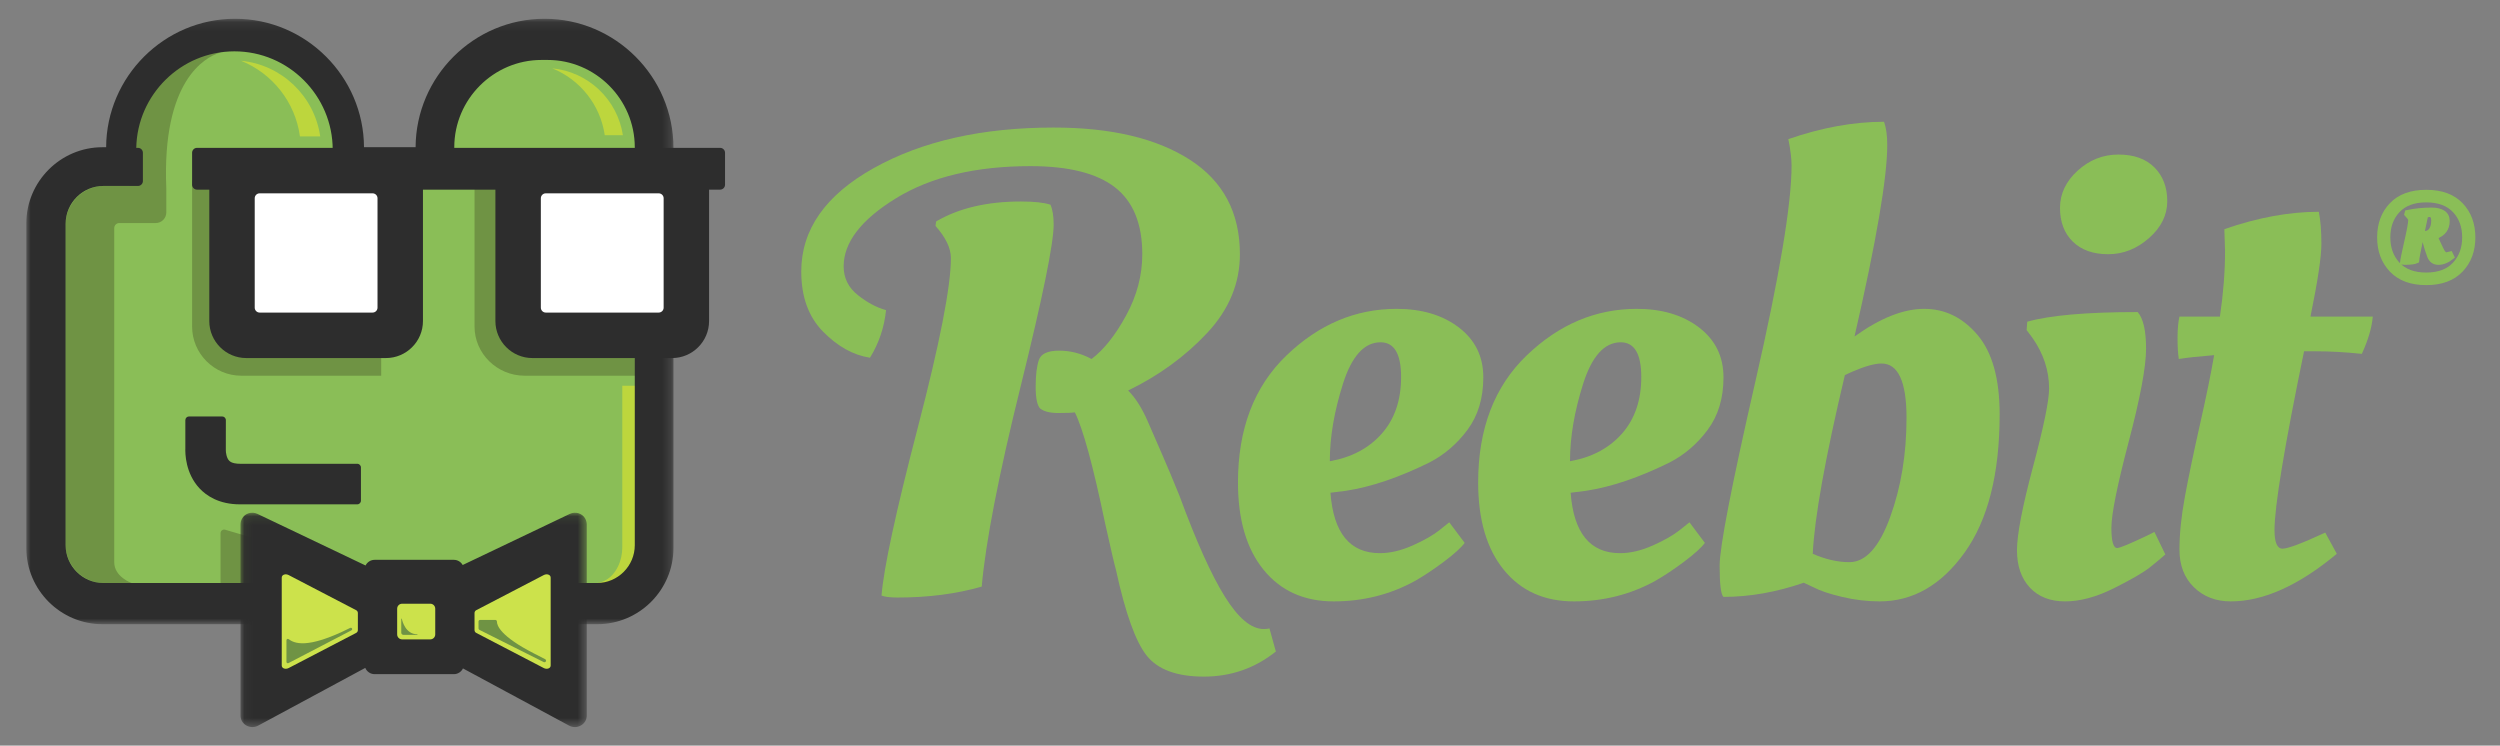
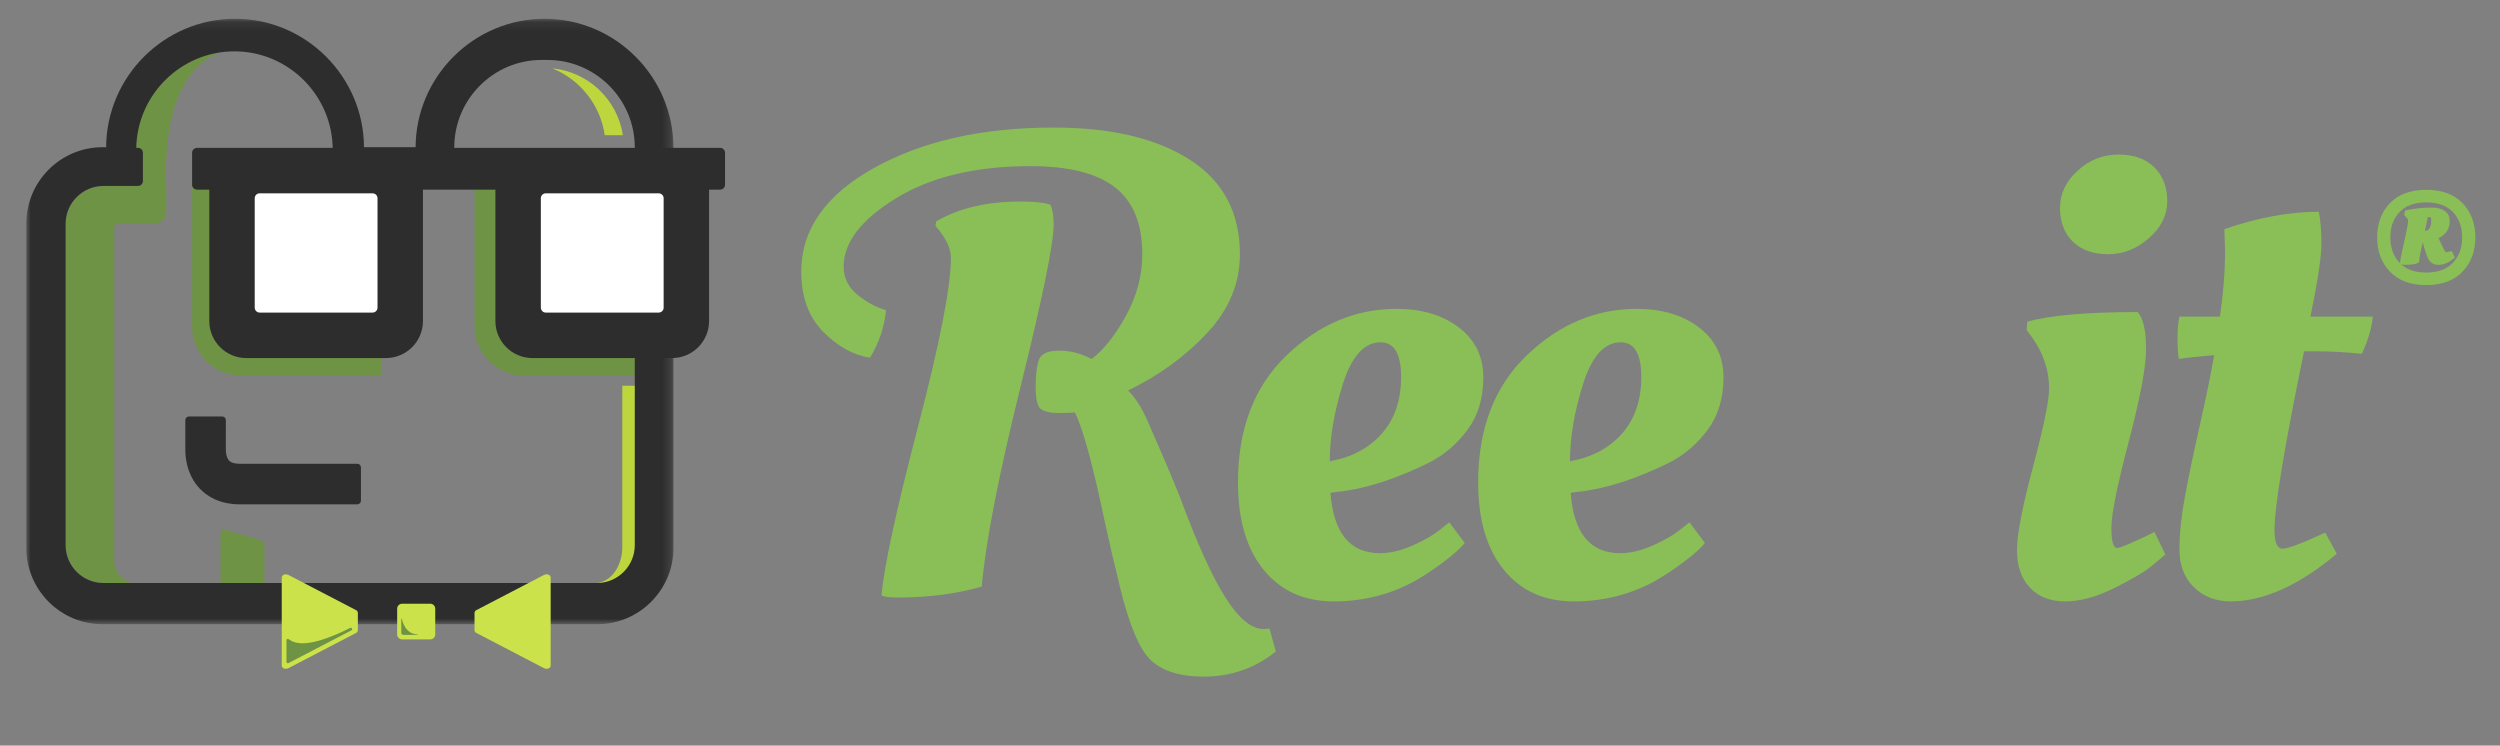
<svg xmlns="http://www.w3.org/2000/svg" xmlns:xlink="http://www.w3.org/1999/xlink" width="285px" height="85px" viewBox="0 0 285 85" version="1.1">
  <rect x="0" y="0" width="285" height="85" fill="#808080" stroke="none" />
  <title>Logo Reebit Registered@2x</title>
  <desc>Created with Sketch.</desc>
  <defs>
    <polygon id="path-1" points="5.5995986e-05 0.114 73.775 0.114 73.775 69.132 5.5995986e-05 69.132" />
-     <polygon id="path-3" points="0.057 0.089 39.534 0.089 39.534 24.524 0.057 24.524" />
  </defs>
  <g id="Logo-Reebit-Registered" stroke="none" stroke-width="1" fill="none" fill-rule="evenodd">
    <g id="Group-59" transform="translate(3, 2)">
-       <path d="M60.183,3.84 L59.47,3.84 C53.816,3.84 48.442,8.472 48.442,14.133 L48.442,18.692 C48.442,18.852 48.312,18.982 48.152,18.982 L35.712,18.982 C35.552,18.982 35.423,18.852 35.423,18.692 L35.423,14.418 C35.423,8.042 29.649,2.826 23.281,2.826 C16.912,2.826 11.702,8.042 11.702,14.418 L11.702,18.402 C11.702,18.562 11.572,18.692 11.412,18.692 L7.833,18.692 C5.384,18.692 3.38,20.698 3.38,23.15 L3.38,61.033 C3.38,63.485 5.384,65.491 7.833,65.491 L66.011,65.491 C68.461,65.491 70.465,63.485 70.465,61.033 L70.465,25.134 L70.465,23.15 L70.465,14.133 C70.465,8.472 65.838,3.84 60.183,3.84" id="Fill-1" fill="#8ABE57" />
      <path d="M22.38,3.368 C22.32,3.065 22.032,2.864 21.727,2.912 L15.933,3.825 C15.753,3.853 15.597,3.966 15.512,4.128 L12.48,9.962 C12.441,10.037 12.419,10.12 12.415,10.205 L12.083,18.646 C12.071,18.955 11.818,19.199 11.509,19.199 L10.023,19.199 L10.021,19.199 L8.877,19.199 C6.458,19.199 4.48,21.18 4.48,23.601 L4.48,60.066 C4.48,62.486 6.458,64.467 8.877,64.467 L10.023,64.467 L12.017,64.467 C12.017,64.467 10.023,63.785 10.023,62.087 L10.023,24.002 C10.023,23.684 10.281,23.427 10.598,23.427 L11.911,23.427 L14.753,23.427 C15.419,23.427 15.959,22.886 15.959,22.219 L15.959,19.488 C15.438,7.158 20.395,4.547 21.998,4.026 C22.274,3.937 22.437,3.653 22.38,3.368" id="Fill-3" fill="#6F9344" />
      <path d="M40.457,19.254 L40.457,40.83 L24.499,40.83 C21.419,40.83 18.899,38.307 18.899,35.223 L18.899,18.569 L39.773,18.569 C40.151,18.569 40.457,18.876 40.457,19.254" id="Fill-5" fill="#6F9344" />
      <path d="M69.715,18.569 L69.715,40.83 L56.804,40.83 C53.665,40.83 51.096,38.307 51.096,35.223 L51.096,18.569 L69.715,18.569 Z" id="Fill-7" fill="#6F9344" />
      <path d="M26.841,66.539 L22.666,67.768 C22.404,67.845 22.142,67.649 22.142,67.375 L22.142,58.781 C22.142,58.508 22.404,58.311 22.666,58.388 L26.841,59.618 C27.015,59.669 27.135,59.829 27.135,60.01 L27.135,66.146 C27.135,66.328 27.015,66.488 26.841,66.539" id="Fill-9" fill="#6F9344" />
-       <path d="M33.505,13.552 C32.847,8.968 29.123,5.375 24.478,4.927 C28.036,6.362 30.661,9.624 31.193,13.552 L33.505,13.552 Z" id="Fill-11" fill="#BDD63D" />
      <path d="M65.942,13.412 L68.01,13.412 C67.388,9.356 64.076,6.187 59.954,5.79 C63.108,7.061 65.44,9.94 65.942,13.412" id="Fill-13" fill="#BDD63D" />
      <path d="M72.002,41.972 L67.942,41.972 L67.942,60.386 C67.942,61.151 67.782,61.912 67.443,62.598 C67.037,63.421 66.316,64.289 65.057,64.464 C62.541,64.814 67.755,65.164 67.755,65.164 L68.677,64.047 L69.972,61.536 L72.002,41.972 Z" id="Fill-15" fill="#BDD63D" />
      <g id="Group-19" transform="translate(0, 0.026)">
        <mask id="mask-2" fill="white">
          <use xlink:href="#path-1" />
        </mask>
        <g id="Clip-18" />
        <path d="M69.365,23.485 L69.365,25.404 L69.365,60.125 C69.365,62.497 67.427,64.437 65.057,64.437 L8.787,64.437 C6.418,64.437 4.48,62.497 4.48,60.125 L4.48,23.485 C4.48,21.113 6.418,19.173 8.787,19.173 L12.249,19.173 L12.73,19.173 C13.038,19.173 13.29,18.92 13.29,18.612 L13.29,15.389 C13.29,15.081 13.038,14.828 12.73,14.828 L12.534,14.828 C12.648,8.759 17.639,3.827 23.728,3.827 C29.888,3.827 34.928,8.872 34.928,15.039 L34.928,19.173 C34.928,19.327 35.053,19.453 35.208,19.453 L48.507,19.453 C48.661,19.453 48.787,19.327 48.787,19.173 L48.787,14.764 C48.787,9.288 53.262,4.808 58.731,4.808 L59.421,4.808 C64.89,4.808 69.365,9.288 69.365,14.764 L69.365,23.485 Z M59.076,0.114 L59.076,0.114 C51.015,0.114 44.416,6.697 44.378,14.758 L38.496,14.758 C38.458,6.697 31.859,0.114 23.798,0.114 L23.798,0.114 C15.737,0.114 9.138,6.697 9.1,14.758 L8.673,14.758 C3.903,14.758 5.5995986e-05,18.665 5.5995986e-05,23.441 L5.5995986e-05,60.449 C5.5995986e-05,65.225 3.903,69.132 8.673,69.132 L65.101,69.132 C69.872,69.132 73.775,65.225 73.775,60.449 L73.775,29.823 L73.775,23.441 L73.775,14.828 C73.775,6.735 67.16,0.114 59.076,0.114 Z" id="Fill-17" fill="#2D2D2D" mask="url(#mask-2)" />
      </g>
      <path d="M79.094,14.855 L19.459,14.855 C19.151,14.855 18.899,15.107 18.899,15.415 L18.899,19.059 C18.899,19.367 19.151,19.619 19.459,19.619 L20.859,19.619 L20.859,34.603 C20.859,36.922 22.753,38.818 25.069,38.818 L41.006,38.818 C43.322,38.818 45.217,36.922 45.217,34.603 L45.217,19.619 L53.476,19.619 L53.476,34.603 C53.476,36.922 55.371,38.818 57.687,38.818 L73.624,38.818 C75.94,38.818 77.834,36.922 77.834,34.603 L77.834,19.619 L79.094,19.619 C79.402,19.619 79.654,19.367 79.654,19.059 L79.654,15.415 C79.654,15.107 79.402,14.855 79.094,14.855" id="Fill-20" fill="#2D2D2D" />
      <path d="M39.477,33.633 L26.598,33.633 C26.29,33.633 26.038,33.381 26.038,33.073 L26.038,20.6 C26.038,20.292 26.29,20.04 26.598,20.04 L39.477,20.04 C39.785,20.04 40.037,20.292 40.037,20.6 L40.037,33.073 C40.037,33.381 39.785,33.633 39.477,33.633" id="Fill-22" fill="#FFFFFF" />
      <path d="M72.095,33.633 L59.216,33.633 C58.908,33.633 58.656,33.381 58.656,33.073 L58.656,20.6 C58.656,20.292 58.908,20.04 59.216,20.04 L72.095,20.04 C72.403,20.04 72.655,20.292 72.655,20.6 L72.655,33.073 C72.655,33.381 72.403,33.633 72.095,33.633" id="Fill-24" fill="#FFFFFF" />
      <path d="M38.147,55.074 C38.147,55.307 37.959,55.495 37.727,55.495 L24.358,55.495 C21.948,55.495 20.515,54.5 19.738,53.666 C18.133,51.943 18.107,49.677 18.129,49.108 L18.129,45.895 C18.129,45.663 18.317,45.475 18.549,45.475 L22.328,45.475 C22.56,45.475 22.748,45.663 22.748,45.896 L22.744,49.311 C22.74,49.588 22.825,50.21 23.125,50.522 C23.403,50.81 23.949,50.87 24.358,50.87 L37.727,50.87 C37.959,50.87 38.147,51.059 38.147,51.291 L38.147,55.074 Z" id="Fill-26" fill="#2D2D2D" />
      <g id="Group-30" transform="translate(24.358, 56.362)">
        <mask id="mask-4" fill="white">
          <use xlink:href="#path-3" />
        </mask>
        <g id="Clip-29" />
        <path d="M39.371,0.784 C39.04,0.147 38.239,-0.084 37.591,0.226 L25.387,6.05 C25.19,5.698 24.814,5.459 24.384,5.459 L15.347,5.459 C14.896,5.459 14.505,5.723 14.316,6.103 L2.001,0.226 C1.353,-0.084 0.552,0.147 0.221,0.784 C0.116,0.985 0.057,1.213 0.057,1.454 L0.057,23.199 C0.057,23.239 0.059,23.279 0.062,23.318 C0.141,24.28 1.222,24.816 2.072,24.359 L14.283,17.777 C14.456,18.196 14.868,18.492 15.347,18.492 L24.384,18.492 C24.839,18.492 25.234,18.224 25.42,17.837 L37.52,24.359 C38.369,24.816 39.451,24.28 39.529,23.318 C39.533,23.279 39.534,23.239 39.534,23.199 L39.534,1.454 C39.534,1.213 39.475,0.985 39.371,0.784" id="Fill-28" fill="#2D2D2D" mask="url(#mask-4)" />
      </g>
      <path d="M46.057,70.889 L42.837,70.889 C42.529,70.889 42.277,70.636 42.277,70.328 L42.277,67.385 C42.277,67.077 42.529,66.825 42.837,66.825 L46.057,66.825 C46.365,66.825 46.617,67.077 46.617,67.385 L46.617,70.328 C46.617,70.636 46.365,70.889 46.057,70.889" id="Fill-31" fill="#CCE24B" />
      <path d="M37.608,70.148 L29.907,74.156 C29.541,74.346 29.118,74.197 29.118,73.869 L29.118,63.844 C29.118,63.517 29.541,63.367 29.907,63.558 L37.608,67.565 C37.723,67.625 37.797,67.749 37.797,67.882 L37.797,69.832 C37.797,69.965 37.723,70.088 37.608,70.148" id="Fill-33" fill="#CCE24B" />
      <path d="M51.286,70.148 L58.986,74.156 C59.353,74.346 59.776,74.197 59.776,73.869 L59.776,63.844 C59.776,63.517 59.353,63.367 58.986,63.558 L51.286,67.565 C51.17,67.625 51.096,67.749 51.096,67.882 L51.096,69.832 C51.096,69.965 51.17,70.088 51.286,70.148" id="Fill-35" fill="#CCE24B" />
      <path d="M29.655,70.987 L29.655,73.455 C29.655,73.572 29.779,73.648 29.883,73.594 L37.065,69.858 C37.117,69.831 37.15,69.777 37.15,69.719 C37.15,69.602 37.026,69.527 36.922,69.58 C31.909,72.104 30.491,71.291 29.902,70.86 C29.799,70.785 29.655,70.859 29.655,70.987" id="Fill-37" fill="#6F9344" />
-       <path d="M53.459,68.669 L51.736,68.669 C51.634,68.669 51.551,68.752 51.551,68.854 L51.551,69.64 C51.551,69.71 51.591,69.774 51.654,69.805 L58.983,73.478 C59.106,73.539 59.251,73.45 59.251,73.312 C59.251,73.243 59.212,73.179 59.15,73.147 L57.839,72.475 C54.044,70.528 53.644,69.3 53.65,68.856 C53.652,68.752 53.563,68.669 53.459,68.669" id="Fill-39" fill="#6F9344" />
      <path d="M42.814,68.56 C42.81,68.54 42.808,68.529 42.808,68.529 L42.81,68.54 L42.807,68.529 L42.744,68.529 L42.744,70.131 C42.744,70.265 42.852,70.374 42.986,70.374 L44.587,70.374 L44.587,70.31 C43.227,70.31 42.863,68.798 42.814,68.56" id="Fill-41" fill="#6F9344" />
      <path d="M105.403,27.419 C105.403,26.296 104.817,25.074 103.646,23.755 L103.719,23.242 C106.305,21.728 109.526,20.97 113.383,20.97 C114.895,20.97 116.019,21.092 116.751,21.336 C116.995,21.874 117.117,22.631 117.117,23.608 C117.117,25.759 115.86,31.915 113.346,42.078 C110.832,52.241 109.356,59.84 108.917,64.872 C106.036,65.702 102.84,66.118 99.326,66.118 C98.495,66.118 97.885,66.045 97.495,65.898 C97.739,62.772 99.118,56.383 101.632,46.732 C104.145,37.083 105.403,30.644 105.403,27.419 M119.533,45.01 C119.191,45.059 118.556,45.083 117.63,45.083 C116.702,45.083 116.019,44.912 115.579,44.57 C115.237,44.229 115.067,43.397 115.067,42.078 C115.067,40.759 115.188,39.745 115.433,39.036 C115.677,38.329 116.445,37.974 117.739,37.974 C119.032,37.974 120.265,38.292 121.437,38.926 C122.852,37.852 124.17,36.19 125.39,33.942 C126.61,31.696 127.221,29.374 127.221,26.98 C127.221,23.511 126.183,20.97 124.109,19.357 C122.034,17.745 118.825,16.939 114.481,16.939 C108.233,16.939 103.12,18.16 99.143,20.603 C95.164,23.047 93.176,25.636 93.176,28.372 C93.176,29.691 93.712,30.78 94.786,31.634 C95.86,32.489 96.934,33.063 98.008,33.356 C97.812,35.311 97.202,37.119 96.178,38.78 C94.274,38.487 92.492,37.497 90.833,35.811 C89.174,34.126 88.344,31.842 88.344,28.958 C88.344,24.17 91.102,20.237 96.617,17.158 C102.132,14.08 108.965,12.541 117.117,12.541 C123.657,12.541 128.831,13.763 132.639,16.206 C136.446,18.65 138.349,22.241 138.349,26.98 C138.349,30.303 137.105,33.295 134.615,35.958 C132.126,38.622 129.124,40.808 125.61,42.518 C126.439,43.349 127.184,44.522 127.843,46.036 C128.502,47.551 129.038,48.784 129.454,49.737 C129.868,50.69 130.197,51.459 130.442,52.046 C130.686,52.632 131.028,53.463 131.467,54.538 C133.371,59.717 135.091,63.541 136.629,66.008 C138.166,68.475 139.642,69.709 141.058,69.709 C141.351,69.709 141.57,69.684 141.717,69.636 L142.449,72.274 C140.057,74.18 137.324,75.133 134.249,75.133 C131.174,75.133 129.002,74.338 127.733,72.751 C126.463,71.162 125.292,67.901 124.219,62.966 C124.072,62.478 123.657,60.694 122.974,57.616 C121.607,51.069 120.46,46.867 119.533,45.01" id="Fill-43" fill="#8ABE57" />
      <path d="M154.529,47.428 C155.993,45.768 156.725,43.617 156.725,40.979 C156.725,38.34 155.944,37.021 154.382,37.021 C152.527,37.021 151.099,38.597 150.099,41.748 C149.098,44.9 148.598,47.844 148.598,50.58 C151.088,50.14 153.064,49.09 154.529,47.428 M138.129,52.998 C138.129,46.891 139.97,42.066 143.656,38.523 C147.341,34.981 151.527,33.209 156.213,33.209 C159.092,33.209 161.459,33.918 163.315,35.335 C165.169,36.753 166.097,38.646 166.097,41.015 C166.097,43.386 165.498,45.376 164.303,46.988 C163.106,48.601 161.655,49.847 159.947,50.726 C156.48,52.437 153.308,53.511 150.429,53.951 L148.672,54.171 C149.013,58.764 150.892,61.061 154.309,61.061 C155.481,61.061 156.725,60.767 158.043,60.181 C159.361,59.595 160.386,59.008 161.118,58.422 L162.216,57.543 L163.973,59.888 C163.582,60.426 162.802,61.134 161.631,62.013 C160.459,62.893 159.361,63.626 158.336,64.212 C155.505,65.775 152.406,66.558 149.038,66.558 C145.67,66.558 143.009,65.361 141.057,62.966 C139.104,60.573 138.129,57.249 138.129,52.998" id="Fill-45" fill="#8ABE57" />
      <path d="M181.91,47.428 C183.374,45.768 184.106,43.617 184.106,40.979 C184.106,38.34 183.325,37.021 181.764,37.021 C179.908,37.021 178.48,38.597 177.48,41.748 C176.48,44.9 175.98,47.844 175.98,50.58 C178.469,50.14 180.446,49.09 181.91,47.428 M165.51,52.998 C165.51,46.891 167.352,42.066 171.038,38.523 C174.722,34.981 178.908,33.209 183.594,33.209 C186.473,33.209 188.84,33.918 190.696,35.335 C192.55,36.753 193.478,38.646 193.478,41.015 C193.478,43.386 192.88,45.376 191.684,46.988 C190.488,48.601 189.036,49.847 187.328,50.726 C183.862,52.437 180.689,53.511 177.81,53.951 L176.053,54.171 C176.394,58.764 178.273,61.061 181.69,61.061 C182.862,61.061 184.106,60.767 185.424,60.181 C186.742,59.595 187.767,59.008 188.499,58.422 L189.598,57.543 L191.355,59.888 C190.963,60.426 190.183,61.134 189.012,62.013 C187.84,62.893 186.742,63.626 185.717,64.212 C182.886,65.775 179.787,66.558 176.419,66.558 C173.051,66.558 170.39,65.361 168.439,62.966 C166.486,60.573 165.51,57.249 165.51,52.998" id="Fill-47" fill="#8ABE57" />
-       <path d="M211.488,39.439 C210.56,39.439 209.169,39.879 207.315,40.759 C205.069,50.239 203.848,57.029 203.654,61.134 C205.118,61.77 206.509,62.087 207.827,62.087 C209.682,62.087 211.232,60.377 212.476,56.956 C213.721,53.537 214.343,49.762 214.343,45.632 C214.343,41.504 213.392,39.439 211.488,39.439 M212.147,14.52 C212.147,18.234 210.902,25.514 208.413,36.361 C211.341,34.261 213.989,33.209 216.357,33.209 C218.724,33.209 220.75,34.199 222.434,36.178 C224.117,38.157 224.959,41.174 224.959,45.229 C224.959,52.022 223.629,57.275 220.969,60.987 C218.308,64.701 215.076,66.558 211.268,66.558 C209.852,66.558 208.424,66.386 206.985,66.045 C205.545,65.702 204.459,65.337 203.727,64.945 L202.629,64.432 C199.505,65.507 196.454,66.045 193.477,66.045 C193.184,65.799 193.038,64.615 193.038,62.49 C193.038,60.364 194.404,53.328 197.138,41.381 C199.871,29.435 201.238,21.263 201.238,16.865 C201.238,16.084 201.115,15.082 200.872,13.86 C204.679,12.541 208.315,11.881 211.781,11.881 C212.024,12.566 212.147,13.446 212.147,14.52" id="Fill-49" fill="#8ABE57" />
      <path d="M233.306,25.551 C232.329,24.598 231.841,23.315 231.841,21.703 C231.841,20.09 232.512,18.674 233.855,17.452 C235.197,16.231 236.747,15.619 238.504,15.619 C240.261,15.619 241.627,16.108 242.604,17.085 C243.58,18.063 244.068,19.346 244.068,20.933 C244.068,22.521 243.373,23.927 241.982,25.147 C240.59,26.369 239.04,26.98 237.332,26.98 C235.623,26.98 234.282,26.503 233.306,25.551 M241.652,37.754 C241.652,39.806 240.993,43.336 239.675,48.344 C238.357,53.353 237.699,56.626 237.699,58.166 C237.699,59.705 237.918,60.474 238.357,60.474 C238.65,60.474 239.772,60.01 241.725,59.082 L242.604,58.642 L243.849,61.207 C243.409,61.599 242.824,62.087 242.091,62.673 C241.359,63.259 239.992,64.054 237.991,65.055 C235.989,66.056 234.135,66.558 232.427,66.558 C230.718,66.558 229.376,66.032 228.4,64.982 C227.423,63.932 226.936,62.515 226.936,60.731 C226.936,58.948 227.546,55.772 228.766,51.203 C229.986,46.635 230.597,43.666 230.597,42.298 C230.597,40.246 229.962,38.316 228.693,36.508 L228.034,35.628 L228.107,34.675 C230.694,33.942 234.891,33.576 240.7,33.576 C241.334,34.309 241.652,35.701 241.652,37.754" id="Fill-51" fill="#8ABE57" />
      <path d="M267.496,34.089 C267.398,35.311 266.983,36.728 266.251,38.34 C264.396,38.145 262.639,38.047 260.98,38.047 L259.662,38.047 C257.416,48.943 256.294,55.735 256.294,58.422 C256.294,59.84 256.598,60.548 257.209,60.548 C257.819,60.548 259.442,59.937 262.078,58.715 L263.396,61.134 C259.051,64.75 255.024,66.558 251.315,66.558 C249.606,66.558 248.204,66.019 247.106,64.945 C246.007,63.871 245.458,62.442 245.458,60.658 C245.458,58.874 245.665,56.859 246.08,54.611 C246.495,52.364 247.069,49.615 247.801,46.366 C248.533,43.117 249.07,40.491 249.412,38.487 C247.606,38.633 246.264,38.78 245.385,38.926 C245.287,38.34 245.239,37.546 245.239,36.544 C245.239,35.543 245.312,34.725 245.458,34.089 L250.071,34.089 C250.461,31.45 250.656,28.959 250.656,26.613 L250.583,24.341 L250.583,24.121 C254.391,22.802 257.978,22.142 261.346,22.142 C261.54,23.12 261.639,24.341 261.639,25.807 C261.639,27.273 261.223,30.034 260.394,34.089 L267.496,34.089 Z" id="Fill-53" fill="#8ABE57" />
      <path d="M273.391,24.583 C273.726,24.583 273.979,24.452 274.151,24.188 C274.323,23.925 274.409,23.576 274.409,23.14 C274.409,22.705 274.256,22.487 273.95,22.487 L273.563,22.544 C273.429,23.214 273.286,23.894 273.133,24.583 L273.391,24.583 Z M271.068,27.942 C270.963,27.942 270.891,27.937 270.853,27.928 C270.891,27.583 271.056,26.774 271.347,25.502 C271.639,24.229 271.785,23.425 271.785,23.09 C271.785,22.966 271.67,22.784 271.441,22.544 L271.34,22.43 L271.398,22.2 C272.306,22.009 273.243,21.913 274.208,21.913 C274.763,21.913 275.202,22.018 275.528,22.229 C275.852,22.439 276.015,22.76 276.015,23.19 C276.015,24.08 275.566,24.683 274.667,24.999 C274.696,25.105 274.906,25.564 275.298,26.377 C275.499,26.808 275.69,27.023 275.872,27.023 L276.359,26.908 L276.546,27.296 C276.01,27.727 275.492,27.942 274.99,27.942 C274.488,27.942 274.141,27.7 273.95,27.217 C273.759,26.734 273.558,26.085 273.348,25.272 C273.271,25.281 273.152,25.286 272.99,25.286 C272.703,26.617 272.55,27.44 272.531,27.755 C272.282,27.88 271.794,27.942 271.068,27.942 Z M273.592,20.822 C272.187,20.822 271.111,21.217 270.365,22.006 C269.62,22.796 269.247,23.813 269.247,25.057 C269.247,26.301 269.62,27.322 270.365,28.121 C271.111,28.92 272.187,29.32 273.592,29.32 C274.997,29.32 276.073,28.92 276.818,28.121 C277.564,27.322 277.937,26.301 277.937,25.057 C277.937,23.813 277.564,22.796 276.818,22.006 C276.073,21.217 274.997,20.822 273.592,20.822 Z M273.592,30.253 C271.88,30.253 270.561,29.767 269.634,28.796 C268.707,27.825 268.243,26.581 268.243,25.064 C268.243,23.547 268.704,22.305 269.627,21.339 C270.549,20.372 271.871,19.889 273.592,19.889 C275.313,19.889 276.634,20.372 277.557,21.339 C278.479,22.305 278.941,23.547 278.941,25.064 C278.941,26.581 278.477,27.825 277.549,28.796 C276.622,29.767 275.303,30.253 273.592,30.253 Z" id="Fill-55" fill="#8ABE57" />
      <path d="M273.391,24.583 C273.726,24.583 273.979,24.452 274.151,24.188 C274.323,23.925 274.409,23.576 274.409,23.14 C274.409,22.705 274.256,22.487 273.95,22.487 L273.563,22.544 C273.429,23.214 273.286,23.894 273.133,24.583 L273.391,24.583 Z M271.068,27.942 C270.963,27.942 270.891,27.937 270.853,27.928 C270.891,27.583 271.056,26.774 271.347,25.502 C271.639,24.229 271.785,23.425 271.785,23.09 C271.785,22.966 271.67,22.784 271.441,22.544 L271.34,22.43 L271.398,22.2 C272.306,22.009 273.243,21.913 274.208,21.913 C274.763,21.913 275.202,22.018 275.528,22.229 C275.852,22.439 276.015,22.76 276.015,23.19 C276.015,24.08 275.566,24.683 274.667,24.999 C274.696,25.105 274.906,25.564 275.298,26.377 C275.499,26.808 275.69,27.023 275.872,27.023 L276.359,26.908 L276.546,27.296 C276.01,27.727 275.492,27.942 274.99,27.942 C274.488,27.942 274.141,27.7 273.95,27.217 C273.759,26.734 273.558,26.085 273.348,25.272 C273.271,25.281 273.152,25.286 272.99,25.286 C272.703,26.617 272.55,27.44 272.531,27.755 C272.282,27.88 271.794,27.942 271.068,27.942 Z M273.592,20.822 C272.187,20.822 271.111,21.217 270.365,22.006 C269.62,22.796 269.247,23.813 269.247,25.057 C269.247,26.301 269.62,27.322 270.365,28.121 C271.111,28.92 272.187,29.32 273.592,29.32 C274.997,29.32 276.073,28.92 276.818,28.121 C277.564,27.322 277.937,26.301 277.937,25.057 C277.937,23.813 277.564,22.796 276.818,22.006 C276.073,21.217 274.997,20.822 273.592,20.822 Z M273.592,30.253 C271.88,30.253 270.561,29.767 269.634,28.796 C268.707,27.825 268.243,26.581 268.243,25.064 C268.243,23.547 268.704,22.305 269.627,21.339 C270.549,20.372 271.871,19.889 273.592,19.889 C275.313,19.889 276.634,20.372 277.557,21.339 C278.479,22.305 278.941,23.547 278.941,25.064 C278.941,26.581 278.477,27.825 277.549,28.796 C276.622,29.767 275.303,30.253 273.592,30.253 Z" id="Stroke-57" stroke="#8ABE57" stroke-width="0.5" />
    </g>
  </g>
</svg>